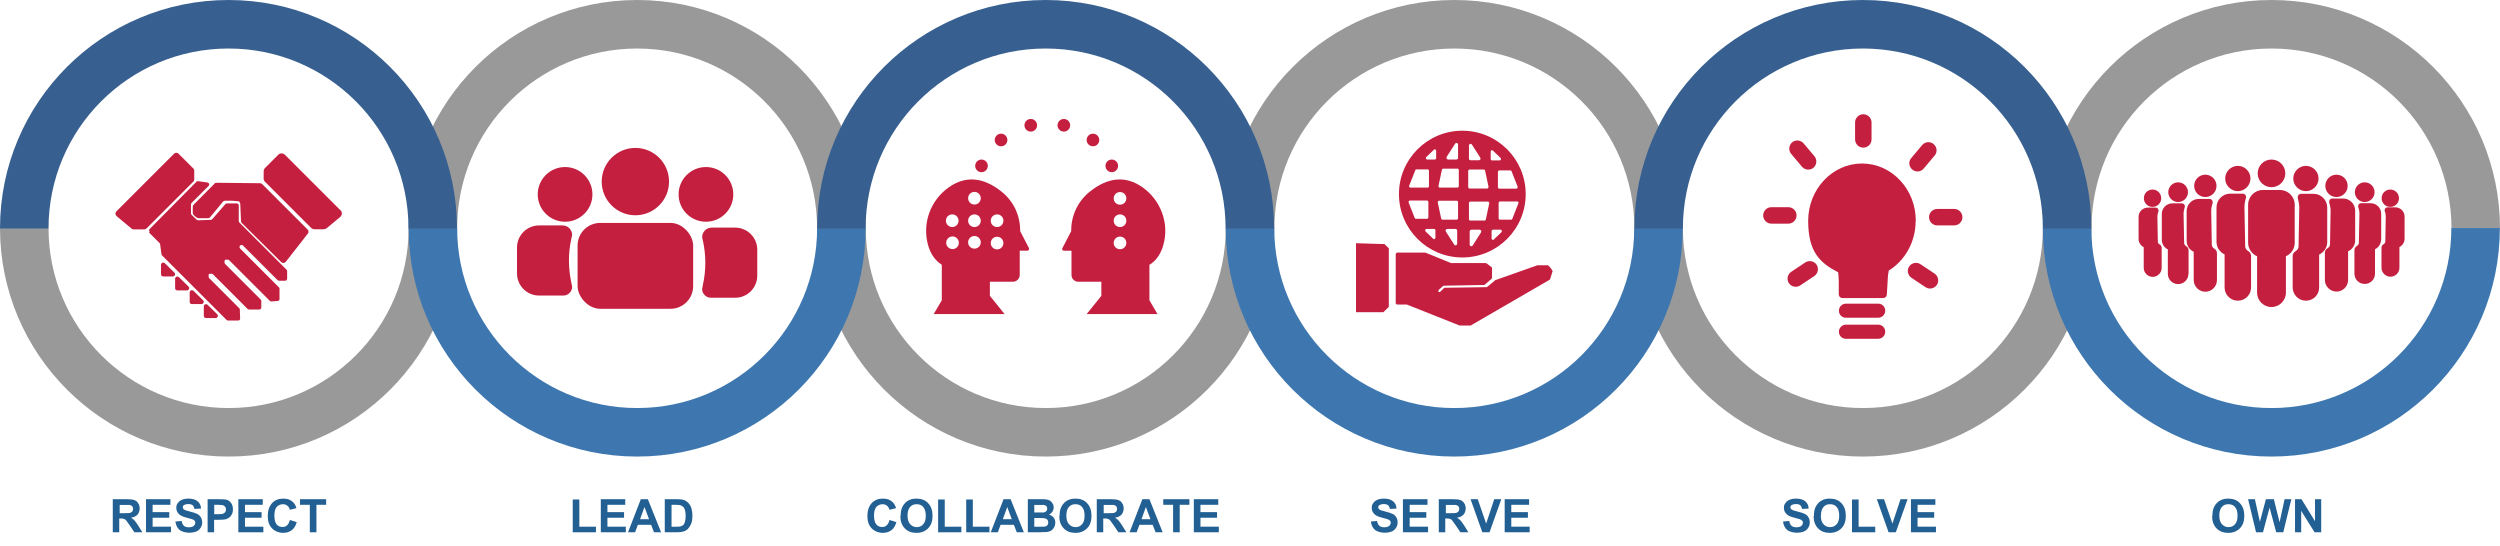
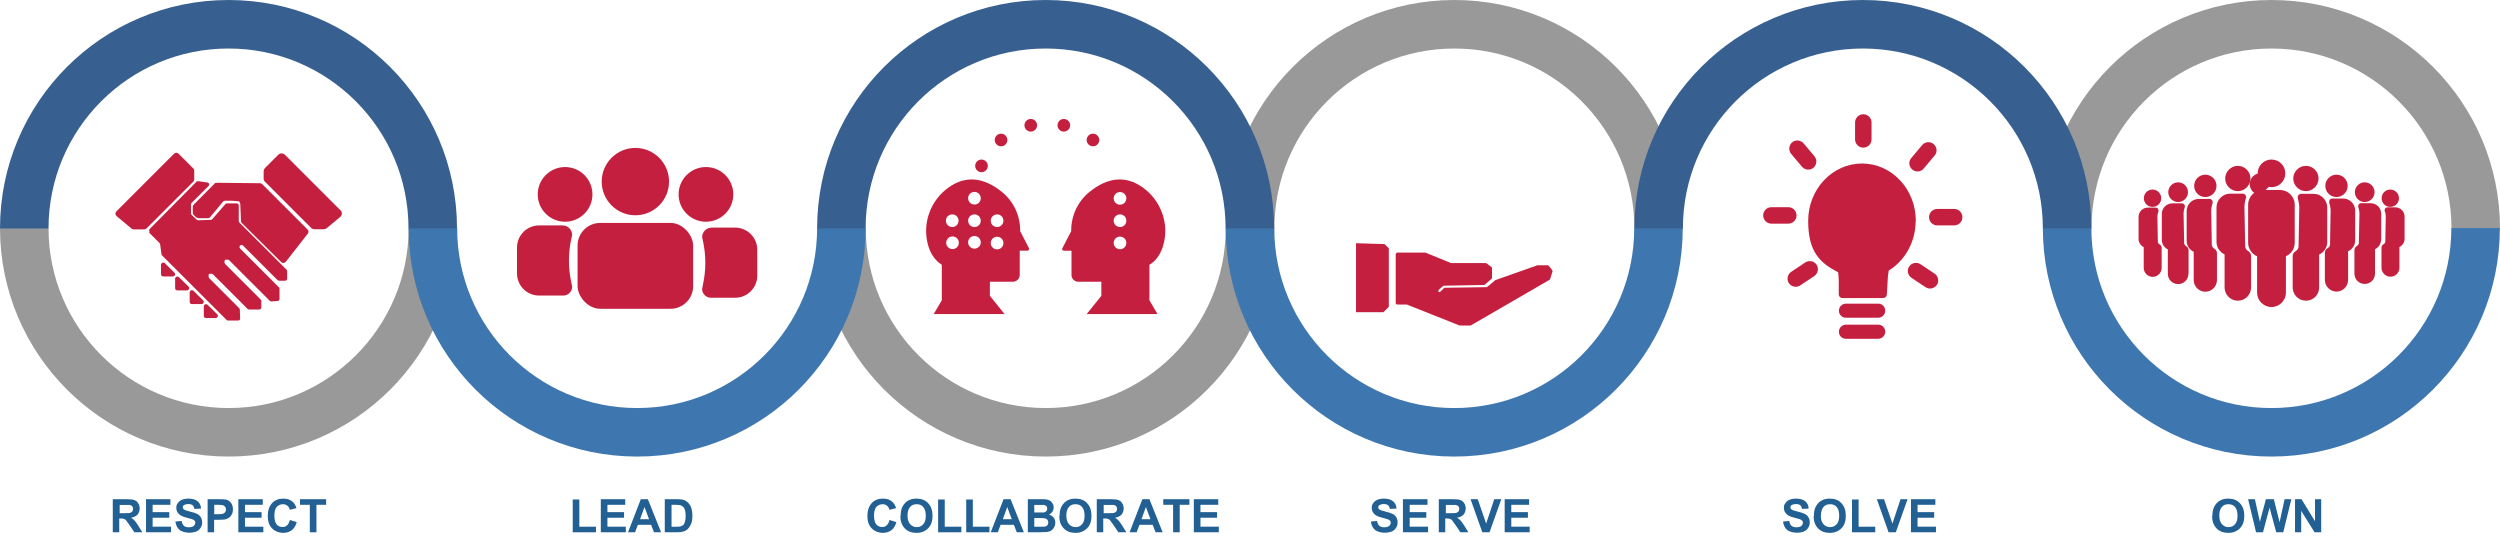
<svg xmlns="http://www.w3.org/2000/svg" id="Layer_1" version="1.1" viewBox="0 0 1700.2 371.6">
  <defs>
    <style>
      .st0 {
        stroke: #3e77af;
      }

      .st0, .st1, .st2 {
        fill: none;
        stroke-miterlimit: 10;
        stroke-width: 33px;
      }

      .st3 {
        isolation: isolate;
      }

      .st4 {
        fill: #225f92;
      }

      .st1 {
        stroke: #999;
      }

      .st2 {
        stroke: #376090;
      }

      .st5 {
        fill: #c41f3f;
      }
    </style>
  </defs>
  <g id="circle_chart">
-     <path class="st1" d="M1405.8,155.1c0,76.7-62.2,138.9-138.9,138.9s-138.9-62.2-138.9-138.9" />
    <path class="st1" d="M850.1,155.1c0,76.7-62.2,138.9-138.9,138.9s-138.9-62.2-138.9-138.9" />
    <path class="st1" d="M294.4,155.1c0,76.7-62.2,138.9-138.9,138.9S16.5,231.8,16.5,155.1" />
-     <path class="st1" d="M572.2,155.4c0-76.7-62.2-138.9-138.9-138.9s-138.9,62.2-138.9,138.9" />
    <path class="st0" d="M294.4,155.1c0,76.7,62.2,138.9,138.9,138.9s138.9-62.2,138.9-138.9" />
    <path class="st2" d="M16.5,155.4c0-76.7,62.2-138.9,138.9-138.9s138.9,62.2,138.9,138.9" />
    <path class="st1" d="M1128,155.4c0-76.7-62.2-138.9-138.9-138.9s-138.9,62.2-138.9,138.9" />
    <path class="st0" d="M850.1,155.1c0,76.7,62.2,138.9,138.9,138.9s138.9-62.2,138.9-138.9" />
    <path class="st2" d="M572.2,155.4c0-76.7,62.2-138.9,138.9-138.9s138.9,62.2,138.9,138.9" />
    <path class="st1" d="M1683.7,155.4c0-76.7-62.2-138.9-138.9-138.9s-138.9,62.2-138.9,138.9" />
    <path class="st0" d="M1405.8,155.1c0,76.7,62.2,138.9,138.9,138.9s138.9-62.2,138.9-138.9" />
    <path class="st2" d="M1128,155.4c0-76.7,62.2-138.9,138.9-138.9s138.9,62.2,138.9,138.9" />
  </g>
  <g id="text">
    <g class="st3">
      <g class="st3">
        <path class="st4" d="M76.7,362v-22.5h9.5c2.4,0,4.1.2,5.2.6s2,1.1,2.6,2.2c.7,1,1,2.2,1,3.5s-.5,3.1-1.5,4.2-2.5,1.8-4.4,2.1c1,.6,1.8,1.2,2.4,1.9.6.7,1.5,1.9,2.6,3.6l2.7,4.4h-5.4l-3.3-4.9c-1.2-1.7-2-2.8-2.4-3.3s-.9-.8-1.4-.9c-.5-.2-1.2-.3-2.3-.3h-.9v9.4h-4.5.1ZM81.2,349h3.4c2.2,0,3.5,0,4.1-.3.5-.2,1-.5,1.3-.9s.5-1,.5-1.7-.2-1.4-.6-1.8-1-.8-1.7-.9h-6.8v5.7h-.2Z" />
        <path class="st4" d="M99.3,362v-22.5h16.6v3.8h-12.1v5h11.3v3.8h-11.3v6.1h12.5v3.8h-17.1,0Z" />
        <path class="st4" d="M119.1,354.7l4.4-.4c.3,1.5.8,2.6,1.6,3.3.8.7,1.9,1,3.3,1s2.6-.3,3.3-.9,1.1-1.3,1.1-2.2-.2-1-.5-1.4-.9-.7-1.6-1c-.5-.2-1.7-.5-3.6-1-2.4-.6-4.1-1.3-5.1-2.2-1.4-1.2-2.1-2.7-2.1-4.5s.3-2.2,1-3.2c.6-1,1.6-1.8,2.8-2.3,1.2-.5,2.7-.8,4.4-.8,2.8,0,4.9.6,6.4,1.9,1.4,1.2,2.2,2.9,2.2,4.9l-4.5.2c-.2-1.2-.6-2-1.2-2.5-.6-.5-1.6-.8-2.9-.8s-2.3.3-3.1.8c-.5.3-.7.8-.7,1.4s.2,1,.7,1.4c.6.5,2,1,4.2,1.5,2.2.5,3.8,1.1,4.9,1.6,1.1.6,1.9,1.3,2.5,2.3s.9,2.2.9,3.6-.4,2.5-1.1,3.6c-.7,1.1-1.7,2-3,2.5s-2.9.8-4.9.8-5-.7-6.5-2-2.4-3.2-2.7-5.7h-.2Z" />
        <path class="st4" d="M141.2,362v-22.5h7.3c2.8,0,4.6.1,5.4.3,1.3.3,2.4,1.1,3.2,2.2.9,1.1,1.3,2.6,1.3,4.4s-.3,2.5-.8,3.5c-.5.9-1.1,1.7-1.9,2.2s-1.6.9-2.4,1.1c-1.1.2-2.6.3-4.7.3h-3v8.5h-4.5,0ZM145.7,343.3v6.4h2.5c1.8,0,3-.1,3.6-.4s1.1-.6,1.4-1.1c.3-.5.5-1.1.5-1.7s-.2-1.5-.7-2-1.1-.9-1.8-1c-.5-.1-1.6-.2-3.3-.2h-2.2Z" />
        <path class="st4" d="M162.1,362v-22.5h16.6v3.8h-12.1v5h11.3v3.8h-11.3v6.1h12.5v3.8h-17.1.1Z" />
        <path class="st4" d="M197.4,353.7l4.4,1.4c-.7,2.5-1.8,4.3-3.4,5.5-1.6,1.2-3.6,1.8-6,1.8s-5.4-1-7.4-3.1-2.9-4.8-2.9-8.4,1-6.6,2.9-8.7,4.5-3.1,7.6-3.1,5,.8,6.7,2.4c1,1,1.8,2.3,2.3,4.1l-4.5,1.1c-.3-1.2-.8-2.1-1.7-2.8-.8-.7-1.9-1-3.1-1s-3,.6-4.1,1.8c-1,1.2-1.6,3.1-1.6,5.8s.5,4.9,1.5,6.1,2.3,1.8,4,1.8,2.2-.4,3.1-1.1c.9-.8,1.5-2,1.9-3.6h.3Z" />
        <path class="st4" d="M210.7,362v-18.7h-6.7v-3.8h17.8v3.8h-6.6v18.7h-4.5Z" />
      </g>
    </g>
    <g class="st3">
      <g class="st3">
        <path class="st4" d="M389.5,362v-22.3h4.5v18.5h11.3v3.8h-15.8Z" />
        <path class="st4" d="M408.6,362v-22.5h16.6v3.8h-12.1v5h11.3v3.8h-11.3v6.1h12.5v3.8h-17.1.1Z" />
        <path class="st4" d="M449.7,362h-4.9l-2-5.1h-9l-1.9,5.1h-4.8l8.7-22.5h4.8l9,22.5h0ZM441.4,353.1l-3.1-8.3-3,8.3h6.1Z" />
        <path class="st4" d="M452.1,339.5h8.3c1.9,0,3.3.1,4.3.4,1.3.4,2.4,1.1,3.4,2.1.9,1,1.7,2.2,2.1,3.6s.7,3.2.7,5.3-.2,3.4-.7,4.8c-.6,1.6-1.4,3-2.4,4s-1.8,1.4-3.2,1.8c-1,.3-2.3.5-4,.5h-8.5v-22.5h0ZM456.7,343.3v14.9h3.4c1.3,0,2.2,0,2.7-.2.7-.2,1.3-.5,1.8-.9s.9-1.2,1.2-2.2c.3-1,.5-2.4.5-4.1s-.2-3.1-.5-4-.7-1.7-1.3-2.2c-.6-.5-1.3-.9-2.1-1.1-.6-.1-1.9-.2-3.7-.2h-2Z" />
      </g>
    </g>
    <g class="st3">
      <g class="st3">
        <path class="st4" d="M605.2,353.7l4.4,1.4c-.7,2.5-1.8,4.3-3.4,5.5-1.6,1.2-3.6,1.8-6,1.8s-5.4-1-7.4-3.1-2.9-4.8-2.9-8.4,1-6.6,2.9-8.7,4.5-3.1,7.6-3.1,5,.8,6.7,2.4c1,1,1.8,2.3,2.3,4.1l-4.5,1.1c-.3-1.2-.8-2.1-1.7-2.8-.8-.7-1.9-1-3.1-1s-3,.6-4.1,1.8c-1,1.2-1.6,3.1-1.6,5.8s.5,4.9,1.5,6.1,2.3,1.8,4,1.8,2.2-.4,3.1-1.1c.9-.8,1.5-2,1.9-3.6h.3Z" />
        <path class="st4" d="M612.5,350.9c0-2.3.3-4.2,1-5.8.5-1.1,1.2-2.2,2.1-3.1.9-.9,1.9-1.6,2.9-2,1.4-.6,3-.9,4.8-.9,3.3,0,6,1,7.9,3.1,2,2.1,3,4.9,3,8.6s-1,6.5-3,8.5-4.6,3.1-7.9,3.1-6-1-8-3.1-3-4.8-3-8.4h.2ZM617.2,350.7c0,2.5.6,4.5,1.8,5.8s2.7,2,4.5,2,3.3-.7,4.4-2c1.2-1.3,1.7-3.3,1.7-5.9s-.6-4.5-1.7-5.8-2.6-1.9-4.5-1.9-3.4.6-4.5,1.9-1.7,3.2-1.7,5.8h0Z" />
        <path class="st4" d="M638,362v-22.3h4.5v18.5h11.3v3.8h-15.8Z" />
        <path class="st4" d="M657.1,362v-22.3h4.5v18.5h11.3v3.8h-15.8Z" />
        <path class="st4" d="M696.4,362h-4.9l-2-5.1h-9l-1.9,5.1h-4.8l8.7-22.5h4.8l9,22.5h.1ZM688.1,353.1l-3.1-8.3-3,8.3h6.1Z" />
        <path class="st4" d="M698.9,339.5h9c1.8,0,3.1,0,4,.2.9.1,1.7.5,2.3.9.7.5,1.3,1.1,1.7,1.9.5.8.7,1.7.7,2.6s-.3,2-.9,2.9-1.3,1.5-2.3,2c1.4.4,2.4,1.1,3.2,2,.7,1,1.1,2.1,1.1,3.4s-.2,2-.7,3-1.1,1.7-1.9,2.3c-.8.6-1.8.9-3,1.1-.8,0-2.6.1-5.5.2h-7.6v-22.5h0ZM703.4,343.3v5.2h6.3c.8,0,1.4-.4,1.8-.8s.7-1,.7-1.8-.2-1.3-.6-1.7c-.4-.4-1-.7-1.7-.8h-6.5ZM703.4,352.2v6h4.2c1.6,0,2.7,0,3.1-.1.7-.1,1.2-.4,1.6-.9.4-.5.6-1.1.6-1.9s-.2-1.2-.5-1.7-.8-.8-1.4-1c-.6-.2-2-.3-4-.3h-3.7.1Z" />
        <path class="st4" d="M720.6,350.9c0-2.3.3-4.2,1-5.8.5-1.1,1.2-2.2,2.1-3.1.9-.9,1.9-1.6,2.9-2,1.4-.6,3-.9,4.8-.9,3.3,0,6,1,7.9,3.1,2,2.1,3,4.9,3,8.6s-1,6.5-3,8.5-4.6,3.1-7.9,3.1-6-1-8-3.1-3-4.8-3-8.4h.2ZM725.2,350.7c0,2.5.6,4.5,1.8,5.8s2.7,2,4.5,2,3.3-.7,4.4-2c1.2-1.3,1.7-3.3,1.7-5.9s-.6-4.5-1.7-5.8-2.6-1.9-4.5-1.9-3.4.6-4.5,1.9-1.7,3.2-1.7,5.8h0Z" />
        <path class="st4" d="M745.9,362v-22.5h9.5c2.4,0,4.1.2,5.2.6,1.1.4,2,1.1,2.6,2.2.7,1,1,2.2,1,3.5s-.5,3.1-1.5,4.2-2.5,1.8-4.4,2.1c1,.6,1.8,1.2,2.4,1.9.6.7,1.5,1.9,2.6,3.6l2.7,4.4h-5.4l-3.3-4.9c-1.2-1.7-2-2.8-2.4-3.3s-.9-.8-1.4-.9c-.5-.2-1.2-.3-2.3-.3h-.9v9.4h-4.5.1ZM750.4,349h3.4c2.2,0,3.5,0,4.1-.3.5-.2,1-.5,1.3-.9s.5-1,.5-1.7-.2-1.4-.6-1.8-1-.8-1.7-.9h-6.8v5.7h-.2Z" />
      </g>
      <g class="st3">
        <path class="st4" d="M790.8,362h-4.9l-2-5.1h-9l-1.9,5.1h-4.8l8.7-22.5h4.8l9,22.5h.1ZM782.4,353.1l-3.1-8.3-3,8.3h6.1Z" />
      </g>
      <g class="st3">
        <path class="st4" d="M797.8,362v-18.7h-6.7v-3.8h17.8v3.8h-6.6v18.7h-4.5Z" />
        <path class="st4" d="M811.9,362v-22.5h16.6v3.8h-12.1v5h11.3v3.8h-11.3v6.1h12.5v3.8h-17.1,0Z" />
      </g>
    </g>
    <g class="st3">
      <g class="st3">
        <path class="st4" d="M932.1,354.7l4.4-.4c.3,1.5.8,2.6,1.6,3.3.8.7,1.9,1,3.3,1s2.6-.3,3.3-.9,1.1-1.3,1.1-2.2-.2-1-.5-1.4-.9-.7-1.6-1c-.5-.2-1.7-.5-3.6-1-2.4-.6-4.1-1.3-5.1-2.2-1.4-1.2-2.1-2.7-2.1-4.5s.3-2.2,1-3.2c.6-1,1.6-1.8,2.8-2.3s2.7-.8,4.4-.8c2.8,0,4.9.6,6.4,1.9,1.4,1.2,2.2,2.9,2.2,4.9l-4.5.2c-.2-1.2-.6-2-1.2-2.5-.6-.5-1.6-.8-2.9-.8s-2.3.3-3.1.8c-.5.3-.7.8-.7,1.4s.2,1,.7,1.4c.6.5,2,1,4.2,1.5s3.8,1.1,4.9,1.6c1.1.6,1.9,1.3,2.5,2.3s.9,2.2.9,3.6-.4,2.5-1.1,3.6c-.7,1.1-1.7,2-3,2.5s-2.9.8-4.9.8-5-.7-6.5-2-2.4-3.2-2.7-5.7h-.2Z" />
        <path class="st4" d="M954.1,362v-22.5h16.7v3.8h-12.1v5h11.3v3.8h-11.3v6.1h12.5v3.8h-17.1Z" />
      </g>
      <g class="st3">
        <path class="st4" d="M978.5,362v-22.5h9.5c2.4,0,4.1.2,5.2.6,1.1.4,2,1.1,2.6,2.2.7,1,1,2.2,1,3.5s-.5,3.1-1.5,4.2-2.5,1.8-4.4,2.1c1,.6,1.8,1.2,2.4,1.9.6.7,1.5,1.9,2.6,3.6l2.7,4.4h-5.4l-3.3-4.9c-1.2-1.7-2-2.8-2.4-3.3s-.9-.8-1.4-.9c-.5-.2-1.2-.3-2.3-.3h-.9v9.4h-4.5.1ZM983.1,349h3.4c2.2,0,3.5,0,4.1-.3s1-.5,1.3-.9.5-1,.5-1.7-.2-1.4-.6-1.8-1-.8-1.7-.9h-6.8v5.7h-.2Z" />
      </g>
      <g class="st3">
        <path class="st4" d="M1008.1,362l-8-22.5h4.9l5.7,16.6,5.5-16.6h4.8l-8,22.5h-4.9Z" />
        <path class="st4" d="M1023.3,362v-22.5h16.6v3.8h-12.1v5h11.3v3.8h-11.3v6.1h12.5v3.8h-17.1,0Z" />
      </g>
    </g>
    <g class="st3">
      <g class="st3">
        <path class="st4" d="M1212.4,354.7l4.4-.4c.3,1.5.8,2.6,1.6,3.3.8.7,1.9,1,3.3,1s2.6-.3,3.3-.9c.7-.6,1.1-1.3,1.1-2.2s-.2-1-.5-1.4-.9-.7-1.6-1c-.5-.2-1.7-.5-3.6-1-2.4-.6-4.1-1.3-5.1-2.2-1.4-1.2-2.1-2.7-2.1-4.5s.3-2.2,1-3.2c.6-1,1.6-1.8,2.8-2.3,1.2-.5,2.7-.8,4.4-.8,2.8,0,4.9.6,6.4,1.9,1.4,1.2,2.2,2.9,2.2,4.9l-4.5.2c-.2-1.2-.6-2-1.2-2.5s-1.6-.8-2.9-.8-2.3.3-3.1.8c-.5.3-.7.8-.7,1.4s.2,1,.7,1.4c.6.5,2,1,4.2,1.5s3.8,1.1,4.9,1.6,1.9,1.3,2.5,2.3.9,2.2.9,3.6-.4,2.5-1.1,3.6-1.7,2-3,2.5-2.9.8-4.9.8-5-.7-6.5-2-2.4-3.2-2.7-5.7h-.2Z" />
        <path class="st4" d="M1233.6,350.9c0-2.3.3-4.2,1-5.8.5-1.1,1.2-2.2,2.1-3.1s1.9-1.6,2.9-2c1.4-.6,3-.9,4.8-.9,3.3,0,6,1,7.9,3.1,2,2.1,3,4.9,3,8.6s-1,6.5-3,8.5-4.6,3.1-7.9,3.1-6-1-8-3.1-3-4.8-3-8.4h.2ZM1238.3,350.7c0,2.5.6,4.5,1.8,5.8,1.2,1.3,2.7,2,4.5,2s3.3-.7,4.5-2,1.7-3.3,1.7-5.9-.6-4.5-1.7-5.8-2.6-1.9-4.5-1.9-3.4.6-4.5,1.9-1.7,3.2-1.7,5.8h-.1Z" />
      </g>
      <g class="st3">
        <path class="st4" d="M1259.5,362v-22.3h4.5v18.5h11.3v3.8h-15.8Z" />
      </g>
      <g class="st3">
        <path class="st4" d="M1284.4,362l-8-22.5h4.9l5.7,16.6,5.5-16.6h4.8l-8,22.5h-4.9Z" />
        <path class="st4" d="M1299.6,362v-22.5h16.6v3.8h-12.1v5h11.3v3.8h-11.3v6.1h12.5v3.8h-17.1,0Z" />
      </g>
    </g>
    <g class="st3">
      <g class="st3">
        <path class="st4" d="M1504.6,350.9c0-2.3.3-4.2,1-5.8.5-1.1,1.2-2.2,2.1-3.1s1.9-1.6,2.9-2c1.4-.6,3-.9,4.8-.9,3.3,0,6,1,7.9,3.1,2,2.1,3,4.9,3,8.6s-1,6.5-3,8.5-4.6,3.1-7.9,3.1-6-1-8-3.1-3-4.8-3-8.4h.2ZM1509.3,350.7c0,2.5.6,4.5,1.8,5.8,1.2,1.3,2.7,2,4.5,2s3.3-.7,4.4-2c1.2-1.3,1.7-3.3,1.7-5.9s-.6-4.5-1.7-5.8-2.6-1.9-4.5-1.9-3.4.6-4.5,1.9-1.7,3.2-1.7,5.8h0Z" />
      </g>
      <g class="st3">
        <path class="st4" d="M1534.3,362l-5.4-22.5h4.6l3.4,15.4,4.1-15.4h5.4l3.9,15.7,3.4-15.7h4.6l-5.5,22.5h-4.8l-4.5-16.8-4.5,16.8h-4.9.2Z" />
        <path class="st4" d="M1560.8,362v-22.5h4.4l9.2,15v-15h4.2v22.5h-4.5l-9.1-14.6v14.6h-4.2Z" />
      </g>
    </g>
  </g>
  <g id="icons">
    <path class="st5" d="M699.8,168.8l-6-11.6v-.4c0-10.4-4.6-20.1-12.7-26.5-12.4-9.9-24.5-10.9-35.7-3-12.5,8.7-18.2,24.3-14.4,38.8,1.6,6.1,4.6,10.6,8.8,13.5l.7.5v24.1l-5.5,9.4h48.2l-10-12.4v-9.6h15.7c2.5,0,4.6-2.1,4.6-4.6v-16.5h5.2c.6,0,.9-.4,1-.6s.3-.6,0-1.1h.1ZM647.6,145.8c2.4,0,4.3,1.9,4.3,4.3s-1.9,4.3-4.3,4.3-4.3-1.9-4.3-4.3,1.9-4.3,4.3-4.3ZM647.8,169.4c-2.4,0-4.3-1.9-4.3-4.3s1.9-4.3,4.3-4.3,4.3,1.9,4.3,4.3-1.9,4.3-4.3,4.3ZM662.7,130.5c2.4,0,4.3,1.9,4.3,4.3s-1.9,4.3-4.3,4.3-4.3-1.9-4.3-4.3,1.9-4.3,4.3-4.3ZM662.7,169.1c-2.4,0-4.3-1.9-4.3-4.3s1.9-4.3,4.3-4.3,4.3,1.9,4.3,4.3-1.9,4.3-4.3,4.3ZM662.7,154.4c-2.4,0-4.3-1.9-4.3-4.3s1.9-4.3,4.3-4.3,4.3,1.9,4.3,4.3-1.9,4.3-4.3,4.3ZM678.1,169.6c-2.4,0-4.3-1.9-4.3-4.3s1.9-4.3,4.3-4.3,4.3,1.9,4.3,4.3-1.9,4.3-4.3,4.3ZM678.1,154.4c-2.4,0-4.3-1.9-4.3-4.3s1.9-4.3,4.3-4.3,4.3,1.9,4.3,4.3-1.9,4.3-4.3,4.3Z" />
    <circle class="st5" cx="667.5" cy="112.8" r="4.3" />
    <circle class="st5" cx="680.8" cy="95.2" r="4.3" />
    <circle class="st5" cx="701" cy="85.2" r="4.3" />
    <circle class="st5" cx="723.5" cy="85.2" r="4.3" />
    <circle class="st5" cx="743.3" cy="95.2" r="4.3" />
-     <circle class="st5" cx="756.1" cy="112.8" r="4.3" />
    <path class="st5" d="M782.5,179.6c4.2-2.9,7.2-7.4,8.8-13.5,3.9-14.4-1.9-30-14.4-38.8-11.3-7.9-23.3-6.9-35.7,3-8,6.4-12.7,16-12.7,26.5v.4l-6,11.6c-.3.5,0,1,0,1.1s.4.6,1,.6h5.2v16.5c0,2.6,2.1,4.6,4.6,4.6h15.7v9.6l-10,12.4h48.2l-5.5-9.4v-24.1l.7-.5h.1ZM761.7,169.5c-2.4,0-4.3-1.9-4.3-4.3s1.9-4.3,4.3-4.3,4.3,1.9,4.3,4.3-1.9,4.3-4.3,4.3ZM761.7,154.4c-2.4,0-4.3-1.9-4.3-4.3s1.9-4.3,4.3-4.3,4.3,1.9,4.3,4.3-1.9,4.3-4.3,4.3ZM761.7,139.2c-2.4,0-4.3-1.9-4.3-4.3s1.9-4.3,4.3-4.3,4.3,1.9,4.3,4.3-1.9,4.3-4.3,4.3Z" />
    <path class="st5" d="M1568.2,128c3.7,0,6.6-3,6.6-6.6s-3-6.6-6.6-6.6-6.6,3-6.6,6.6,3,6.6,6.6,6.6Z" />
    <path class="st5" d="M1505,170.7c-1.8-1.1-2.7-2.7-2.7-4.5l-.4-22.8c0-2.4.5-4.6,1-6v-.2c0,0,0,0-.2,0h-7.3c-3.4,0-6.2,2.8-6.2,6.2v20.3c0,2.6,1.7,4.9,4.1,5.8l.7.2v20.7c0,3.3,2.7,5.9,5.9,5.9s5.9-2.7,5.9-5.9v-18.5c0-.5-.3-1-.8-1.3h0Z" />
    <circle class="st5" cx="1463.9" cy="134.8" r="3.9" />
    <path class="st5" d="M1528,172.5c-2-1.2-3.1-3-3.1-5l-.5-26.3c0-2.8.6-5.3,1.1-6.9v-.4s0-.2-.3-.2h-8.5c-4,0-7.3,3.3-7.3,7.3v23.5c0,3.1,1.9,5.8,4.9,6.9l.7.2v23.8c0,3.9,3.2,7,7,7s7-3.1,7-7v-21.3c0-.6-.3-1.3-.9-1.6h0Z" />
-     <path class="st5" d="M1544.8,125.2c4.1,0,7.4-3.3,7.4-7.4s-3.3-7.4-7.4-7.4-7.4,3.3-7.4,7.4,3.3,7.4,7.4,7.4Z" />
+     <path class="st5" d="M1544.8,125.2s-3.3-7.4-7.4-7.4-7.4,3.3-7.4,7.4,3.3,7.4,7.4,7.4Z" />
    <path class="st5" d="M1550.5,131.2h-11.5c-4.5,0-8.1,3.6-8.1,8.1v25.8c0,3.4,2.2,6.4,5.4,7.6l.7.2v26c0,4.3,3.5,7.8,7.8,7.8s7.8-3.5,7.8-7.8v-26l.7-.2c3.2-1.1,5.4-4.2,5.4-7.6v-25.8c0-4.5-3.6-8.1-8.1-8.1h-.1Z" />
    <path class="st5" d="M1467.6,167.8c-1.4-.9-2.2-2.1-2.2-3.5l-.3-16.8c0-1.8.4-3.4.7-4.4h-5.3c-2.4,0-4.3,2-4.3,4.4v15c0,1.8,1.2,3.4,2.9,4.1l.7.2v15.5c0,2.3,1.8,4.1,4.1,4.1s4.1-1.9,4.1-4.1v-13.6c0-.3-.2-.6-.4-.7h0v-.2Z" />
    <path class="st5" d="M1485.7,169.2c-1.6-1-2.4-2.4-2.4-4l-.4-19.7c0-2.1.5-4,.9-5.2h-6.4c-2.9,0-5.2,2.3-5.2,5.1v17.6c0,2.2,1.4,4.1,3.5,4.9l.7.2v18c0,2.8,2.2,5,5,5s5-2.2,5-5v-16c0-.4-.2-.8-.6-1h0Z" />
    <path class="st5" d="M1521.9,128c3.7,0,6.6-3,6.6-6.6s-3-6.6-6.6-6.6-6.6,3-6.6,6.6,3,6.6,6.6,6.6Z" />
    <path class="st5" d="M1589,132c3.1,0,5.6-2.5,5.6-5.6s-2.5-5.6-5.6-5.6-5.6,2.5-5.6,5.6,2.5,5.6,5.6,5.6Z" />
    <circle class="st5" cx="1625.6" cy="134.8" r="3.9" />
    <path class="st5" d="M1629,143.1h-5.3c.3,1.1.7,2.6.7,4.4l-.3,16.9c0,1.4-.8,2.7-2.2,3.5-.3.2-.4.4-.4.7v13.6c0,2.3,1.8,4.1,4.1,4.1s4.1-1.9,4.1-4.1v-15.5l.7-.2c1.7-.6,2.9-2.2,2.9-4.1v-15c0-2.4-1.9-4.3-4.3-4.3h0Z" />
    <circle class="st5" cx="1608.2" cy="130.8" r="4.7" />
    <path class="st5" d="M1499.8,132c3.1,0,5.6-2.5,5.6-5.6s-2.5-5.6-5.6-5.6-5.6,2.5-5.6,5.6,2.5,5.6,5.6,5.6Z" />
    <path class="st5" d="M1625.6,128.9c3.2,0,5.9,2.6,5.9,5.9s-2.6,5.9-5.9,5.9-5.9-2.6-5.9-5.9,2.6-5.9,5.9-5.9ZM1608.2,124c3.7,0,6.7,3,6.7,6.7s-3,6.7-6.7,6.7-6.7-3-6.7-6.7,3-6.7,6.7-6.7ZM1589,118.8c4.2,0,7.6,3.4,7.6,7.6s-3.4,7.6-7.6,7.6-7.6-3.4-7.6-7.6,3.4-7.6,7.6-7.6ZM1568.2,112.8c4.8,0,8.6,3.9,8.6,8.6s-3.9,8.6-8.6,8.6-8.6-3.9-8.6-8.6,3.9-8.6,8.6-8.6ZM1544.8,108.5c5.2,0,9.4,4.2,9.4,9.4s-4.2,9.4-9.4,9.4-9.4-4.2-9.4-9.4,4.2-9.4,9.4-9.4ZM1521.9,112.8c4.8,0,8.6,3.9,8.6,8.6s-3.9,8.6-8.6,8.6-8.6-3.9-8.6-8.6,3.9-8.6,8.6-8.6ZM1499.8,118.8c4.2,0,7.6,3.4,7.6,7.6s-3.4,7.6-7.6,7.6-7.6-3.4-7.6-7.6,3.4-7.6,7.6-7.6ZM1481.3,124c3.7,0,6.7,3,6.7,6.7s-3,6.7-6.7,6.7-6.7-3-6.7-6.7,3-6.7,6.7-6.7ZM1463.9,128.9c3.2,0,5.9,2.6,5.9,5.9s-2.6,5.9-5.9,5.9-5.9-2.6-5.9-5.9,2.6-5.9,5.9-5.9ZM1470.1,182.2c0,3.4-2.8,6.1-6.1,6.1s-6.1-2.8-6.1-6.1v-14.1c-2.1-1.1-3.5-3.2-3.5-5.6v-15c0-3.5,2.8-6.3,6.3-6.3h5.4c.6,0,1.2.3,1.5.8s.5,1.1.3,1.7c-.3.9-.7,2.4-.7,3.9l.3,16.8c0,.7.4,1.4,1.2,1.8.9.5,1.4,1.4,1.4,2.4v13.6h0ZM1488.3,186.2c0,3.9-3.1,7-7,7s-7-3.1-7-7v-16.6c-2.5-1.2-4.1-3.7-4.1-6.5v-17.6c0-4,3.2-7.2,7.2-7.2h6.4c.7,0,1.3.3,1.7.8.4.5.5,1.2.3,1.8-.3,1.1-.8,2.8-.8,4.6l.4,19.7c0,.9.5,1.7,1.5,2.3s1.5,1.6,1.5,2.7v16h0ZM1507.7,190.5c0,4.4-3.6,7.9-7.9,7.9s-7.9-3.6-7.9-7.9v-19.3c-2.9-1.3-4.8-4.2-4.8-7.4v-20.3c0-4.5,3.7-8.2,8.2-8.2h7.3c.7,0,1.4.3,1.8.9.4.6.5,1.3.3,2-.4,1.3-.9,3.2-.9,5.4l.4,22.8c0,1.1.6,2.1,1.8,2.8,1.1.6,1.7,1.8,1.7,3v18.5h0v-.2ZM1530.9,195.5c0,5-4,9-9,9s-9-4.1-9-9v-22.5c-3.3-1.5-5.5-4.8-5.5-8.5v-23.5c0-5.1,4.2-9.3,9.3-9.3h8.5c.8,0,1.5.4,1.9,1s.6,1.4.3,2.1c-.5,1.5-1,3.8-1,6.3l.5,26.3c0,1.4.7,2.5,2.1,3.4,1.2.7,1.9,2,1.9,3.3v21.3h0ZM1554.6,174.3v24.7c0,5.4-4.4,9.8-9.8,9.8s-9.8-4.4-9.8-9.8v-24.7c-3.6-1.6-6.1-5.2-6.1-9.2v-25.8c0-5.6,4.5-10.1,10.1-10.1h11.5c5.6,0,10.1,4.5,10.1,10.1v25.8c0,4-2.4,7.6-6.1,9.2h.1ZM1577.2,173v22.5c0,5-4,9-9,9s-9-4.1-9-9v-21.3c0-1.4.7-2.6,1.9-3.3,1.4-.9,2.1-2,2.1-3.3l.5-26.4c0-2.5-.6-4.8-1-6.3-.2-.7,0-1.5.3-2.1.5-.6,1.2-1,1.9-1h8.5c5.1,0,9.3,4.2,9.3,9.3v23.5c0,3.7-2.2,7-5.5,8.5h0ZM1596.9,171.1v19.3c0,4.4-3.6,7.9-7.9,7.9s-7.9-3.6-7.9-7.9v-18.5c0-1.2.6-2.3,1.7-3,1.2-.7,1.8-1.6,1.8-2.8l.4-22.8c0-2.1-.5-4.1-.9-5.4-.2-.7,0-1.4.3-2,.4-.6,1.1-.9,1.8-.9h7.3c4.5,0,8.2,3.7,8.2,8.2v20.3c0,3.2-1.9,6.1-4.8,7.4h0v.2ZM1619.3,163c0,2.8-1.6,5.3-4.1,6.5v16.6c0,3.9-3.1,7-7,7s-7-3.1-7-7v-16c0-1.1.6-2.1,1.5-2.7,1-.6,1.5-1.4,1.5-2.3l.4-19.7c0-1.8-.4-3.5-.8-4.6-.2-.6,0-1.3.3-1.8.4-.5,1-.8,1.7-.8h6.4c4,0,7.2,3.2,7.2,7.2v17.6h0ZM1635.3,162.4c0,2.4-1.4,4.6-3.5,5.6v14.1c0,3.4-2.8,6.1-6.1,6.1s-6.1-2.8-6.1-6.1v-13.6c0-1,.5-1.9,1.4-2.4.8-.5,1.2-1.1,1.2-1.8l.3-16.9c0-1.5-.3-3-.7-3.9-.2-.6,0-1.2.3-1.7s.9-.8,1.5-.8h5.4c3.5,0,6.3,2.8,6.3,6.3v15h0Z" />
-     <circle class="st5" cx="1481.3" cy="130.8" r="4.7" />
    <path class="st5" d="M1573.4,133.7h-8.5c-.2,0-.3.1-.3.2,0,0,0,.2,0,.4.5,1.6,1.1,4.1,1.1,6.9l-.5,26.4c0,2-1.1,3.8-3.1,5-.6.4-.9,1-.9,1.6v21.3c0,3.9,3.2,7,7,7s7-3.1,7-7v-23.8l.7-.2c2.9-1,4.9-3.8,4.9-6.9v-23.5c0-4-3.3-7.3-7.3-7.3h0Z" />
    <path class="st5" d="M1593.5,137.2h-7.5v.2c.4,1.4,1,3.6,1,6l-.4,22.8c0,1.8-1,3.4-2.7,4.4-.5.3-.8.8-.8,1.3v18.5c0,3.3,2.7,5.9,5.9,5.9s5.9-2.7,5.9-5.9v-20.7l.7-.2c2.5-.9,4.1-3.2,4.1-5.8v-20.3c0-3.4-2.8-6.2-6.2-6.2h0Z" />
    <path class="st5" d="M1612.2,140.2h-6.4c.3,1.3.8,3.2.8,5.3l-.4,19.7c0,1.6-.9,3-2.4,4-.4.2-.6.6-.6,1v16c0,2.8,2.2,5,5,5s5-2.2,5-5v-18l.7-.2c2.1-.7,3.5-2.7,3.5-4.9v-17.6c0-2.9-2.3-5.2-5.2-5.2h0Z" />
    <circle class="st5" cx="432.1" cy="123.5" r="22.9" />
    <circle class="st5" cx="384.3" cy="132.2" r="18.6" />
    <circle class="st5" cx="480.1" cy="132.2" r="18.6" />
    <rect class="st5" x="392.8" y="151.6" width="78.6" height="58.4" rx="15.4" ry="15.4" />
    <path class="st5" d="M383.2,201h-16.6c-8.3,0-15-6.8-15-15v-17.7c0-8.3,6.8-15,15-15h16c3.6,0,6.5,2.9,6.5,6.6l-.6,2.6c-2.1,9.7-2.1,19.7,0,29.4l.6,3.1c0,3.3-2.7,6-6,6h.1Z" />
    <path class="st5" d="M483.4,202.5h16.6c8.3,0,15-6.8,15-15v-17.7c0-8.3-6.8-15-15-15h-16c-3.6,0-6.5,2.9-6.5,6.6l.6,2.6c2.1,9.7,2.1,19.7,0,29.4l-.6,3.1c0,3.3,2.7,6,6,6h-.1Z" />
    <polygon class="st5" points="922.2 165.4 922.2 212.3 940.8 212.3 944.5 208.7 944.5 168.9 941.6 166 922.2 165.4" />
    <path class="st5" d="M949.2,172.8v33.3c0,.6.5,1,1,1h6.5l36,14.3h7.1c.2,0,.4,0,.5-.1l53.5-31c.3-.2.5-.4.5-.8l1.6-5.1c0-.6-2.7-4-3.3-4h-6.6c0-.1-.2,0-.4,0l-28.6,10.1c-.2,0-.3.1-.4.3l-5,4.2c-.2.2-.5.3-.7.3l-28.2.4c-.2,0-.5,0-.6.2l-2.6,2.5c-.5.4-1,.3-1.2,0h0c-.2-.4,0-.9.2-1.3l2.8-2.5c.2-.2.4-.3.7-.3l27.2-.5c.2,0,.5-.1.7-.3l4.5-3.9c.2-.2.3-.5.3-.8v-6.4c0-.3,0-.6-.4-.8l-3.3-2.5c-.2-.1-.4-.2-.6-.2h-23.6l-17.4-7.1h-19.1c-.6,0-1,.5-1,1h0Z" />
-     <path class="st5" d="M994.5,88.9c-23.8,0-43.1,19.3-43.1,43.1s19.3,43.1,43.1,43.1,43.1-19.3,43.1-43.1-19.3-43.1-43.1-43.1ZM983.9,106.6l5.7-8.9c.6-.9,2-.5,2,.7v8.9c0,.6-.5,1.2-1.1,1.2h-5.7c-.9,0-1.4-1.1-.9-1.8h0ZM958.4,126.2l4.1-10.4c0-.4.5-.6.8-.6h7.6c.5,0,.9.4.9,1v10.4c0,.5-.4,1-.9,1h-11.7c-.7,0-1.1-.7-.8-1.4h0ZM962.9,148.8c-.4,0-.7-.2-.8-.6l-4.1-10.4c-.2-.6.2-1.4.8-1.4h11.7c.5,0,.9.4.9,1v10.4c0,.5-.4,1-.9,1h-7.6ZM976.2,161.7c0,.8-.9,1.3-1.5.7l-5.2-5c-.6-.6-.2-1.7.6-1.7h5.2c.5,0,.9.4.9,1v5h0ZM976.7,107.5c0,.5-.4,1-.9,1h-5.2c-.8,0-1.2-1.1-.6-1.7l5.2-5c.6-.6,1.5,0,1.5.7v5h0ZM991,165.7c0,1.1-1.4,1.6-2,.7l-5.7-8.9c-.5-.8,0-1.8.9-1.8h5.7c.6,0,1.1.5,1.1,1.2v8.9h0ZM991.6,148.4c0,.5-.4,1-.9,1h-9.7c-.4,0-.8-.3-.9-.8l-2.3-10.9c0-.6.3-1.2.9-1.2h12c.5,0,.9.4.9,1v10.9h0ZM992.1,126.6c0,.5-.4,1-.9,1h-12c-.6,0-1-.6-.9-1.2l2.3-10.9c0-.4.5-.8.9-.8h9.7c.5,0,.9.4.9,1v10.9h0ZM1027.2,115.9c.4,0,.7.2.8.6l4.1,10.4c.2.6-.2,1.4-.8,1.4h-11.7c-.5,0-.9-.4-.9-1v-10.4c0-.5.4-1,.9-1h7.6ZM999,99c0-1.1,1.4-1.6,2-.7l5.7,8.9c.5.8,0,1.8-.9,1.8h-5.7c-.6,0-1.1-.5-1.1-1.2v-8.9h0ZM998.5,127.2v-10.9c0-.5.4-1,.9-1h9.7c.4,0,.8.3.9.8l2.3,10.9c0,.6-.3,1.2-.9,1.2h-12c-.5,0-.9-.4-.9-1h0ZM1007.2,158.1l-5.7,8.9c-.6.9-2,.5-2-.7v-8.9c0-.6.5-1.2,1.1-1.2h5.7c.9,0,1.4,1.1.9,1.8h0ZM1010.5,149.2c0,.4-.5.8-.9.8h-9.7c-.5,0-.9-.4-.9-1v-10.9c0-.5.4-1,.9-1h12c.6,0,1,.6.9,1.2l-2.3,10.9h0ZM1013.8,108.1v-5c0-.8.9-1.3,1.5-.7l5.2,5c.6.6.2,1.7-.6,1.7h-5.2c-.5,0-.9-.4-.9-1h0ZM1021.1,157.9l-5.2,5c-.6.6-1.5.1-1.5-.7v-5c0-.5.4-1,.9-1h5.2c.8,0,1.2,1.1.6,1.7h0ZM1028.5,148.8c0,.4-.5.6-.8.6h-7.6c-.5,0-.9-.4-.9-1v-10.4c0-.5.4-1,.9-1h11.7c.7,0,1.1.7.8,1.4l-4.1,10.4Z" />
    <path class="st5" d="M79.1,143.8l39.3-39.3c.8-.8,2.2-.8,3,0l10.1,10.1c.4.4.6.9.6,1.5v5.9c0,.6-.2,1.1-.6,1.5l-31.9,31.9c-.4.4-.9.6-1.5.6h-7.3c-.5,0-1-.2-1.3-.5l-10.3-8.6c-.9-.8-1-2.2,0-3.1h0Z" />
    <path class="st5" d="M231.4,142.9l-37.6-37.6c-1.3-1.3-3.4-1.3-4.6,0l-8.9,8.9c-.6.6-1,1.4-1,2.3v4.9c0,.9.3,1.7,1,2.3l31.2,31.2c.6.6,1.4,1,2.3,1h6.4c.8,0,1.5-.3,2.1-.8l9-7.5c1.5-1.2,1.6-3.5.2-4.8h0Z" />
    <path class="st5" d="M101.4,158.2l7.1,7.1c.2.2.3.5.4.8l.9,6.8c0,.3.2.6.4.8l43.9,43.9c.2.2.6.4,1,.4h6.9c.8,0,1.4-.7,1.3-1.5l-.2-6.1c0-.3-.2-.6-.4-.8l-20.4-20.4c-.2-.2-.4-.6-.4-1v-1.1c0-.8.1-.9.9-.9h1.1c.4,0,.7.1,1,.4l23.5,23.5c.2.2.6.4,1,.4h6.9c.8,0,1.4-.6,1.4-1.4v-4.4c0-.4-.1-.7-.4-1l-24.2-24.2c-.2-.2-.4-.6-.4-1v-.8c0-.8.3-1.1,1.1-1.1h1.1c.4,0,.7.1,1,.4l27.6,27.6c.2.2.6.4,1,.4l4.2-.3c.8,0,1.4-.6,1.4-1.4v-6.9c0-.4-.1-.7-.4-1l-26.4-26.4c-.2-.2-.4-.6-.4-1h0c0-.8.6-1.4,1.4-1.4h0c.4,0,.7.1,1,.4l23.5,23.5c.2.2.6.4,1,.4h4.1c.8,0,1.4-.6,1.4-1.4v-5.1c0-.4-.1-.7-.4-1l-32.1-32.1c-.2-.2-.4-.6-.4-1v-10.6c0-.8-.6-1.4-1.4-1.4h-6.7c-.4,0-.8.2-1.1.6l-8.7,10c-.2.3-.6.5-1,.6l-8.6.3c-.4,0-.8-.1-1.1-.4l-3.5-3.3c-.2-.3-.4-.6-.4-1v-6.3c.1-.4.3-.7.5-.9l11.5-11.5c.8-.8.3-2.2-.8-2.3l-6.4-.9c-.4,0-.8,0-1.1.4l-31.8,32.1c-.5.5-.5,1.4,0,1.9h0l-.4.6Z" />
    <path class="st5" d="M145.8,125l-14.1,14.2c-.4.4-.6.9-.6,1.4v4.4c0,1.1,2.8,3.4,3.9,3.4h6.4c.6,0,1.1-.2,1.5-.7l8.8-10.6c.3-.3.7-.6,1.2-.6h4.7c.5,0,4.8.4,4.8.4.6.4,1,1.1,1,1.8l.5,11.6c0,.6.2,1.1.7,1.5l26.7,26.5c.9.8,2.3.7,3.1-.3l15-19.2c.6-.8.6-2-.2-2.7l-30.9-30.9c-.4-.4-.9-.6-1.5-.6l-29.6-.3c-.6,0-1.1.2-1.5.7h.1Z" />
    <path class="st5" d="M109.5,180.1v6.4c0,.9.7,1.5,1.5,1.5h6.5c1.4,0,2.1-1.7,1.1-2.6l-6.5-6.4c-1-.9-2.6-.3-2.6,1.1h0Z" />
    <path class="st5" d="M119.1,189.6v6.4c0,.9.7,1.5,1.5,1.5h6.5c1.4,0,2.1-1.7,1.1-2.6l-6.5-6.4c-1-.9-2.6-.3-2.6,1.1h0Z" />
    <path class="st5" d="M129,198.9v6.4c0,.9.7,1.5,1.5,1.5h6.5c1.4,0,2.1-1.7,1.1-2.6l-6.5-6.4c-1-.9-2.6-.3-2.6,1.1h0Z" />
    <path class="st5" d="M138.6,208.4v6.4c0,.9.7,1.5,1.5,1.5h6.5c1.4,0,2.1-1.7,1.1-2.6l-6.5-6.4c-1-.9-2.6-.3-2.6,1.1h0Z" />
    <path class="st5" d="M1277.3,206.5h-21.9c-2.6,0-4.8,2.1-4.8,4.8s2.1,4.8,4.8,4.8h21.9c2.6,0,4.8-2.1,4.8-4.8s-2.1-4.8-4.8-4.8Z" />
    <path class="st5" d="M1277.3,220.8h-21.9c-2.6,0-4.8,2.1-4.8,4.8s2.1,4.8,4.8,4.8h21.9c2.6,0,4.8-2.1,4.8-4.8s-2.1-4.8-4.8-4.8Z" />
    <path class="st5" d="M1302.9,150.2c0-21.6-16.4-39-36.6-39s-36.6,17.5-36.6,39,8.3,28.7,20.4,35c.2,2.1.4,4.1.4,6.2v8.8c0,1.4,1.1,2.5,2.5,2.5h27.7c1.3,0,2.4-1,2.5-2.3l.7-11.9c0-1.1.2-2.1.4-3.1l.2-1.4c10.9-6.7,18.3-19.3,18.3-33.8h0Z" />
    <path class="st5" d="M1227.7,178.5l-9.6,6.4c-2.5,1.7-3.2,5.2-1.5,7.7s5.2,3.2,7.7,1.5l9.6-6.4c2.5-1.7,3.2-5.2,1.5-7.7s-5.2-3.2-7.7-1.5Z" />
    <path class="st5" d="M1225.5,113.4c2,2.3,5.5,2.6,7.8.7,2.3-2,2.6-5.5.7-7.8l-7.4-8.8c-2-2.3-5.5-2.6-7.8-.7h0c-2.3,2-2.6,5.5-.7,7.8l7.4,8.8Z" />
    <path class="st5" d="M1267.2,100.4c3.1,0,5.6-2.5,5.6-5.6v-11.5c0-3.1-2.5-5.6-5.6-5.6s-5.6,2.5-5.6,5.6v11.5c0,3.1,2.5,5.6,5.6,5.6Z" />
    <path class="st5" d="M1221.8,146.5c0-3.1-2.5-5.6-5.6-5.6h-11.5c-3.1,0-5.6,2.5-5.6,5.6s2.5,5.6,5.6,5.6h11.5c3.1,0,5.6-2.5,5.6-5.6Z" />
    <path class="st5" d="M1315.7,186.1l-9.6-6.4c-2.5-1.7-6-1-7.7,1.5s-1,6,1.5,7.7l9.6,6.4c2.5,1.7,6,1,7.7-1.5s1-6-1.5-7.7Z" />
    <path class="st5" d="M1308.3,114.6l7.4-8.8c2-2.3,1.7-5.8-.7-7.8h0c-2.3-2-5.8-1.7-7.8.7l-7.4,8.8c-2,2.3-1.7,5.8.7,7.8s5.8,1.7,7.8-.7Z" />
    <path class="st5" d="M1329,142.1h-11.5c-3.1,0-5.6,2.5-5.6,5.6s2.5,5.6,5.6,5.6h11.5c3.1,0,5.6-2.5,5.6-5.6s-2.5-5.6-5.6-5.6Z" />
  </g>
</svg>